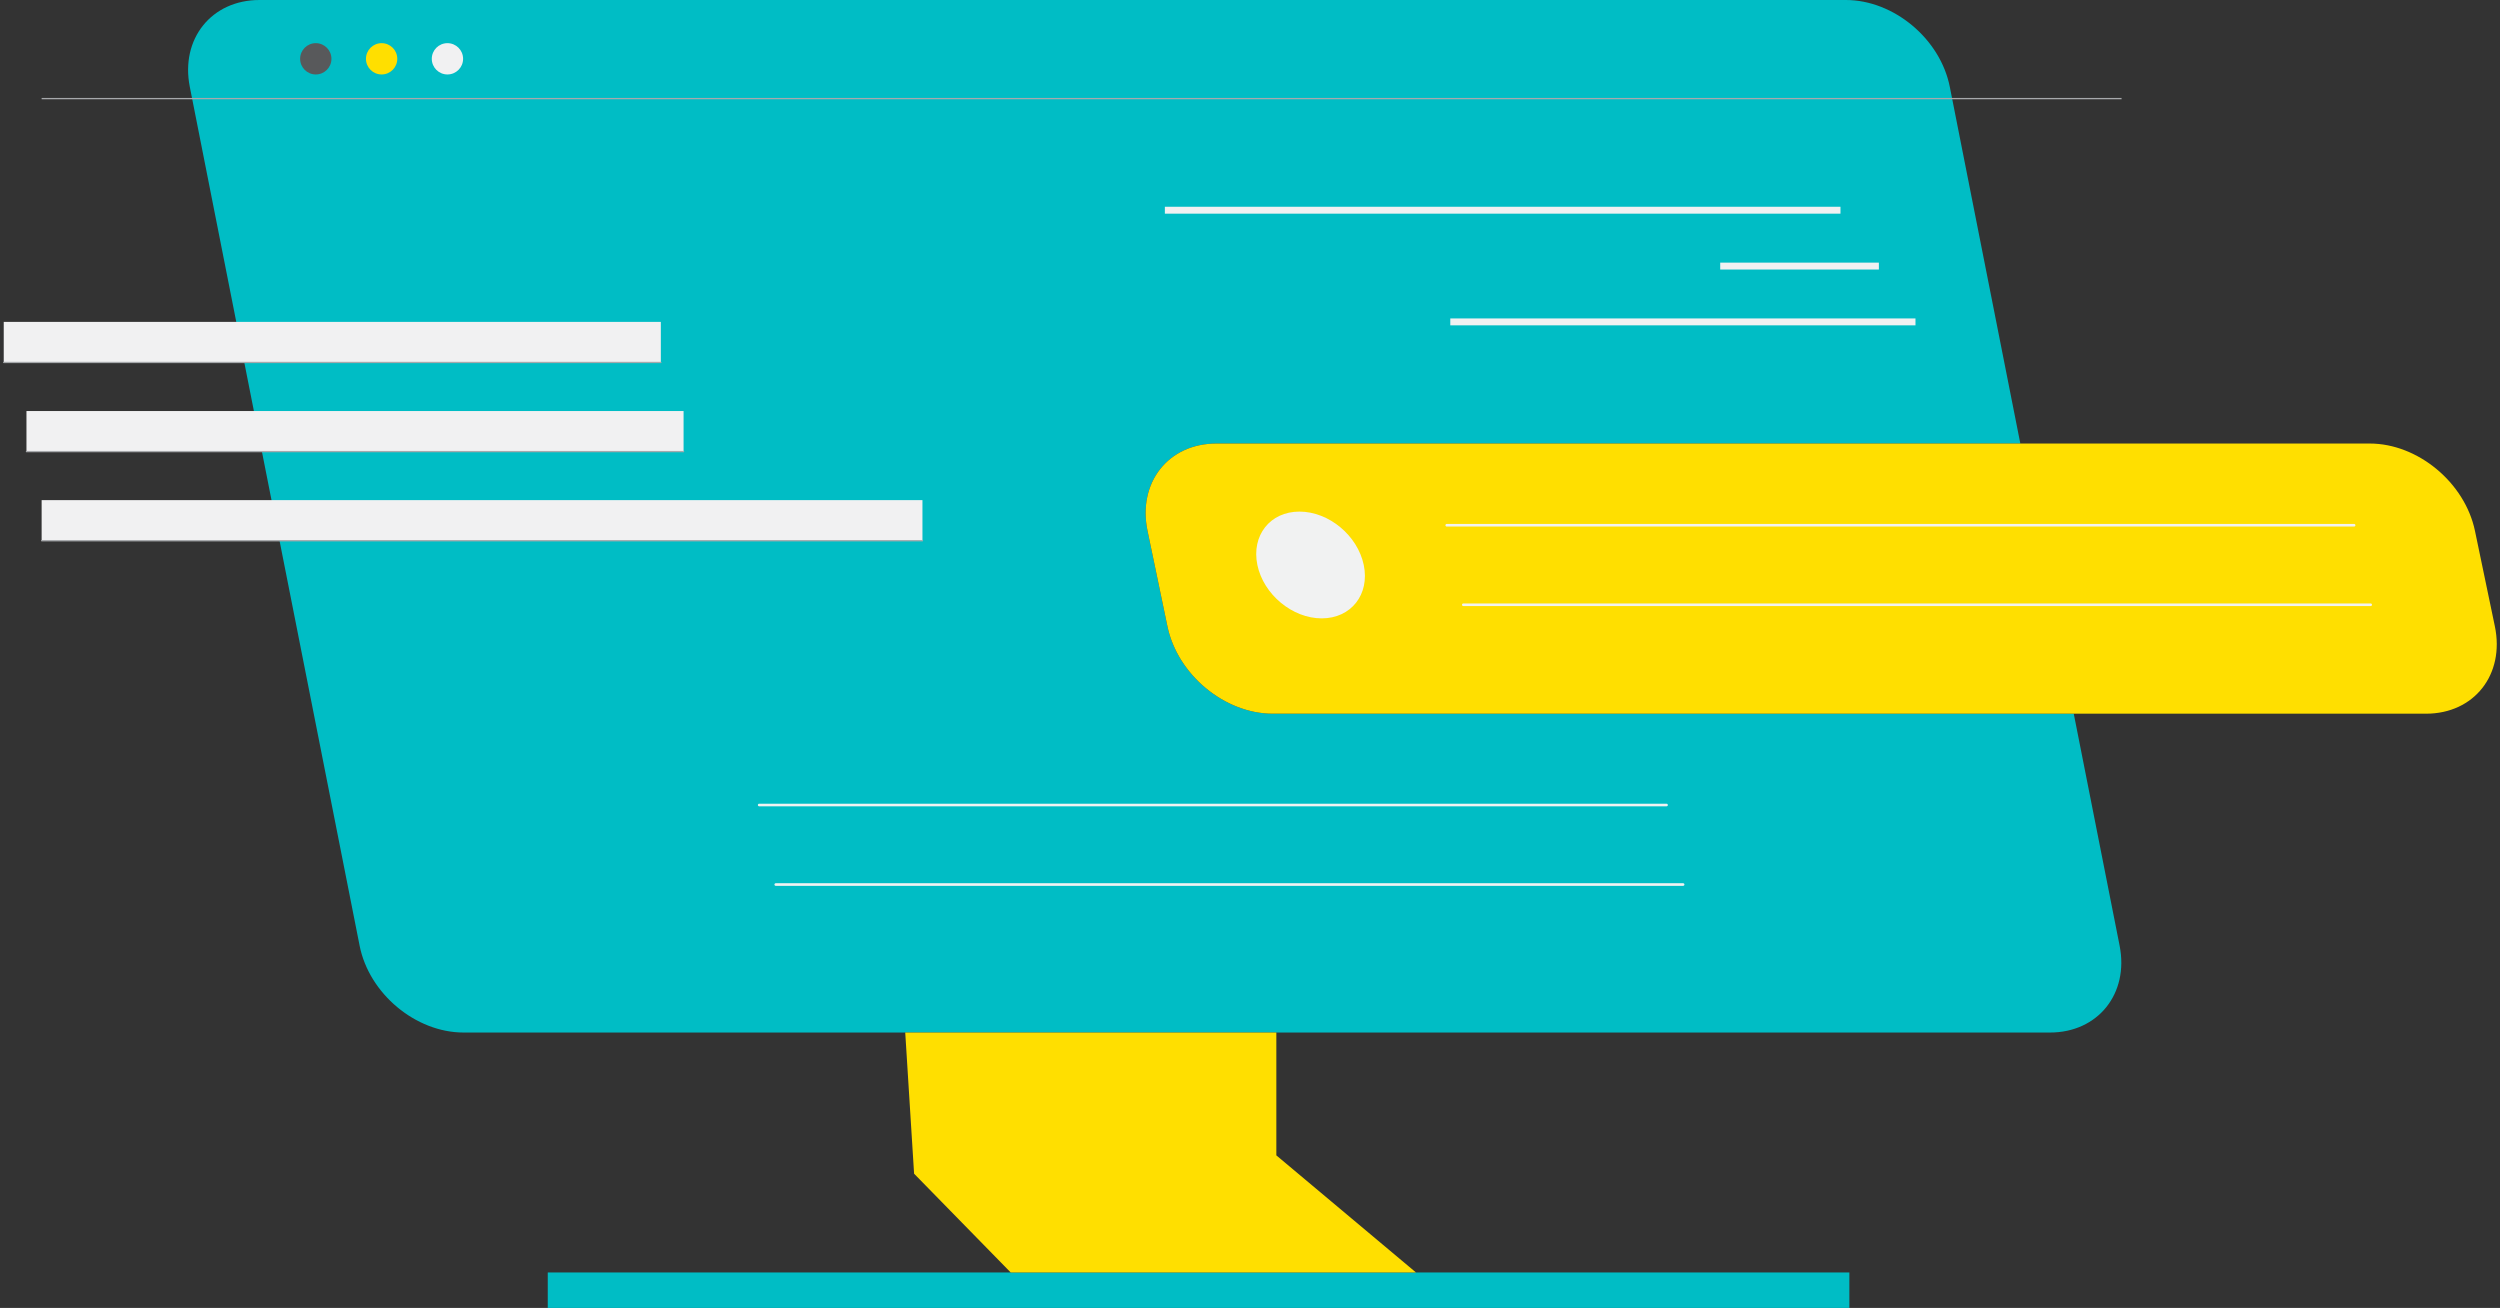
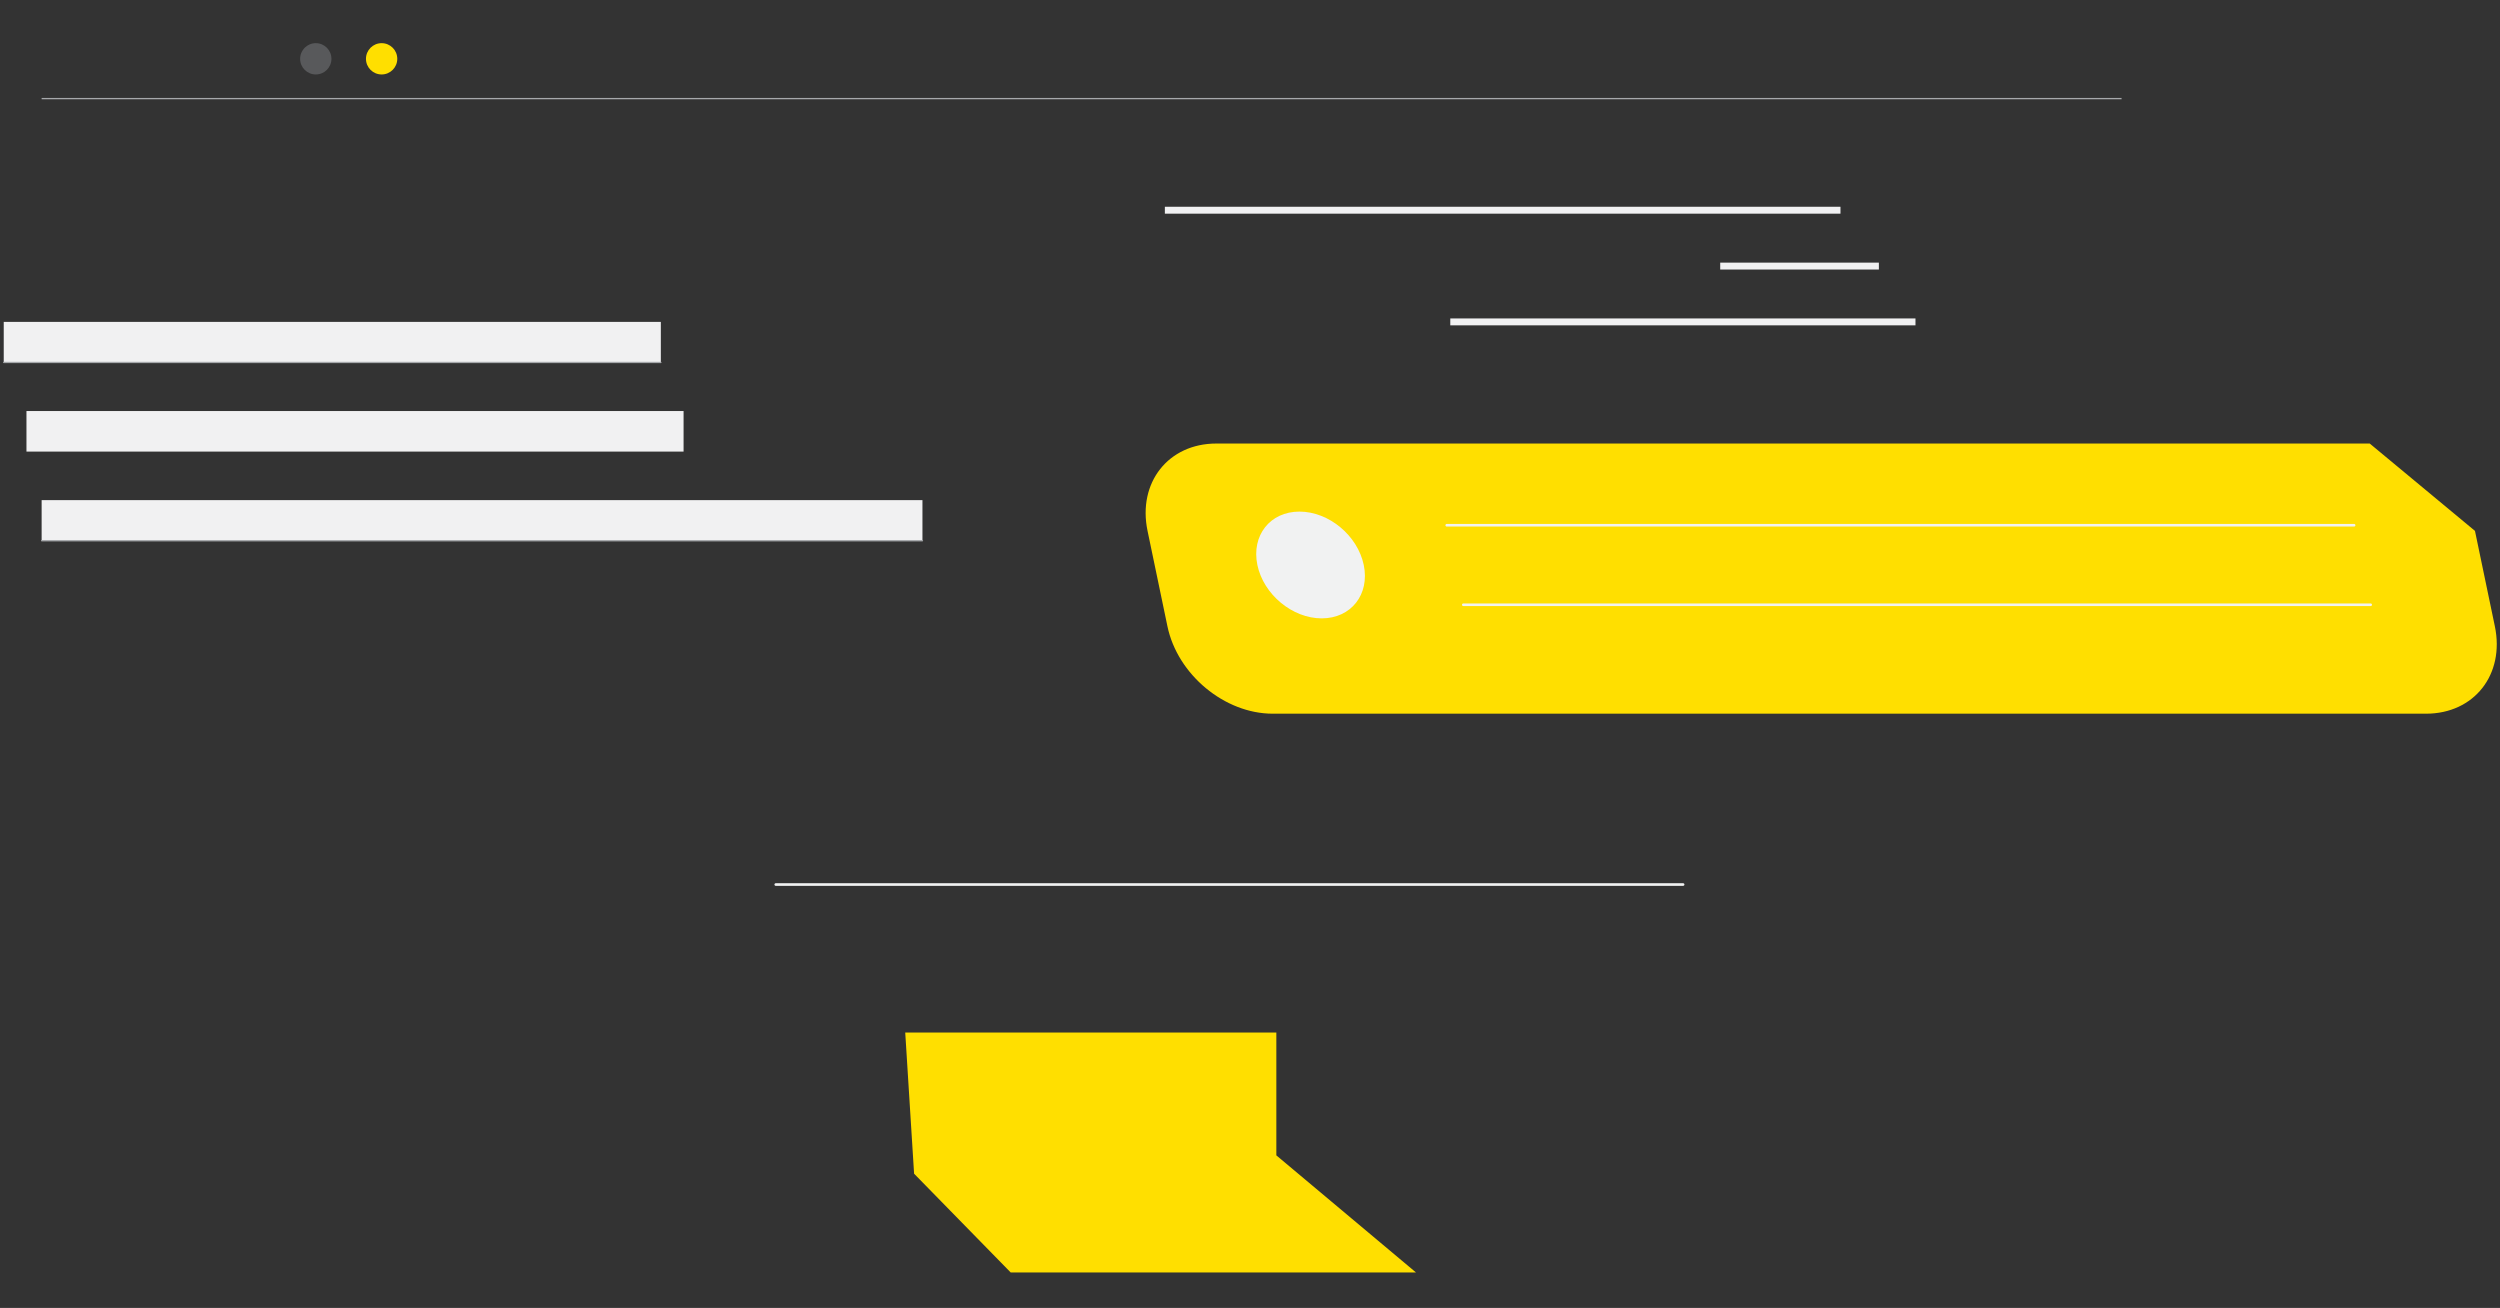
<svg xmlns="http://www.w3.org/2000/svg" width="669px" height="350px" viewBox="0 0 669 350">
  <rect x="0" y="0" width="669" height="350" fill="#333333" stroke="none" />
  <title>Imac Computer (2)</title>
  <desc>Created with Sketch.</desc>
  <g id="Page-1" stroke="none" stroke-width="1" fill="none" fill-rule="evenodd">
    <g id="Artboard" transform="translate(-59, -3)">
      <g id="Imac-Computer-(2)" transform="translate(60, 3)">
-         <path d="M547.57,276.306 L123.064,276.306 C110.232,276.306 97.773,265.903 95.235,253.071 L49.79,23.235 C47.253,10.403 55.599,0 68.431,0 L492.937,0 C505.769,0 518.228,10.403 520.766,23.235 L539.64,118.689 L324.497,118.689 C311.635,118.689 303.39,129.154 306.081,142.063 L311.407,167.61 C314.098,180.519 326.706,190.984 339.568,190.984 L553.934,190.984 L566.211,253.071 C568.748,265.903 560.402,276.306 547.57,276.306 Z M145.579,340.51 L493.891,340.51 L493.891,349.999 L145.579,349.999 L145.579,340.51 Z" id="Shape" fill="#00BDC5" />
-         <path d="M105.311,15.738 C105.311,18.052 103.435,19.927 101.122,19.927 C98.808,19.927 96.932,18.052 96.932,15.738 C96.932,13.424 98.808,11.549 101.122,11.549 C103.435,11.549 105.311,13.424 105.311,15.738 Z M661.301,142.063 L666.627,167.61 C669.318,180.519 661.073,190.984 648.211,190.984 L339.568,190.984 C326.706,190.984 314.098,180.519 311.407,167.61 L306.081,142.063 C303.39,129.154 311.635,118.689 324.497,118.689 L633.14,118.689 C646.002,118.689 658.61,129.154 661.301,142.063 Z M340.55,276.312 L241.24,276.312 L243.61,314.083 L269.462,340.511 L377.916,340.511 L340.55,309.177 L340.55,276.312 Z" id="Shape" fill="#FFDF00" />
+         <path d="M105.311,15.738 C105.311,18.052 103.435,19.927 101.122,19.927 C98.808,19.927 96.932,18.052 96.932,15.738 C96.932,13.424 98.808,11.549 101.122,11.549 C103.435,11.549 105.311,13.424 105.311,15.738 Z M661.301,142.063 L666.627,167.61 C669.318,180.519 661.073,190.984 648.211,190.984 L339.568,190.984 C326.706,190.984 314.098,180.519 311.407,167.61 L306.081,142.063 C303.39,129.154 311.635,118.689 324.497,118.689 L633.14,118.689 Z M340.55,276.312 L241.24,276.312 L243.61,314.083 L269.462,340.511 L377.916,340.511 L340.55,309.177 L340.55,276.312 Z" id="Shape" fill="#FFDF00" />
        <polygon id="Path" fill="#F1F1F2" fill-rule="nonzero" points="175.84 86.139 0 86.139 0 96.992 175.84 96.992" />
        <polygon id="Path" fill="#F1F1F2" fill-rule="nonzero" points="181.923 109.992 6.083 109.992 6.083 120.845 181.923 120.845" />
        <polygon id="Path" fill="#F1F1F2" fill-rule="nonzero" points="245.847 133.834 10.141 133.834 10.141 144.687 245.847 144.687" />
        <line x1="10.142" y1="26.387" x2="566.73" y2="26.387" id="Path" stroke="#A7A9AC" stroke-width="0.351" />
        <path d="M352.687,165.475 L352.687,165.475 C344.825,165.475 337.119,159.079 335.474,151.189 L335.474,151.189 C333.83,143.299 338.869,136.902 346.73,136.902 L346.73,136.902 C354.591,136.902 362.297,143.299 363.942,151.189 L363.942,151.189 C365.587,159.079 360.548,165.475 352.687,165.475 Z" id="Path" fill="#F1F2F2" fill-rule="nonzero" />
        <line x1="386.144" y1="140.555" x2="628.958" y2="140.555" id="Path" stroke="#F1F2F2" stroke-width="0.702" stroke-linecap="round" />
        <line x1="390.58" y1="161.834" x2="633.394" y2="161.834" id="Path" stroke="#F1F2F2" stroke-width="0.702" stroke-linecap="round" />
-         <line x1="202.152" y1="215.422" x2="444.966" y2="215.422" id="Path" stroke="#F1F2F2" stroke-width="0.702" stroke-linecap="round" />
        <line x1="206.588" y1="236.701" x2="449.402" y2="236.701" id="Path" stroke="#F1F2F2" stroke-width="0.702" stroke-linecap="round" />
        <line x1="511.583" y1="86.139" x2="387.098" y2="86.139" id="Path" stroke="#F1F1F2" stroke-width="1.849" />
        <line x1="501.786" y1="71.205" x2="459.331" y2="71.205" id="Path" stroke="#F1F1F2" stroke-width="1.849" />
        <line x1="491.512" y1="56.254" x2="310.716" y2="56.254" id="Path" stroke="#F1F1F2" stroke-width="1.849" />
        <path d="M83.504,19.927 C85.818,19.927 87.693,18.052 87.693,15.738 C87.693,13.424 85.818,11.549 83.504,11.549 C81.19,11.549 79.315,13.424 79.315,15.738 C79.315,18.052 81.19,19.927 83.504,19.927 Z" id="Path" fill="#58595B" fill-rule="nonzero" />
-         <path d="M118.735,19.927 C121.049,19.927 122.924,18.052 122.924,15.738 C122.924,13.424 121.049,11.549 118.735,11.549 C116.421,11.549 114.546,13.424 114.546,15.738 C114.546,18.052 116.421,19.927 118.735,19.927 Z" id="Path" fill="#F1F1F2" fill-rule="nonzero" />
        <line x1="0" y1="96.994" x2="175.84" y2="96.994" id="Path" stroke="#A7A9AC" stroke-width="0.351" stroke-linecap="round" />
-         <line x1="6.081" y1="120.85" x2="181.921" y2="120.85" id="Path" stroke="#A7A9AC" stroke-width="0.351" stroke-linecap="round" />
        <line x1="10.141" y1="144.695" x2="245.848" y2="144.695" id="Path" stroke="#A7A9AC" stroke-width="0.351" stroke-linecap="round" />
      </g>
    </g>
  </g>
</svg>